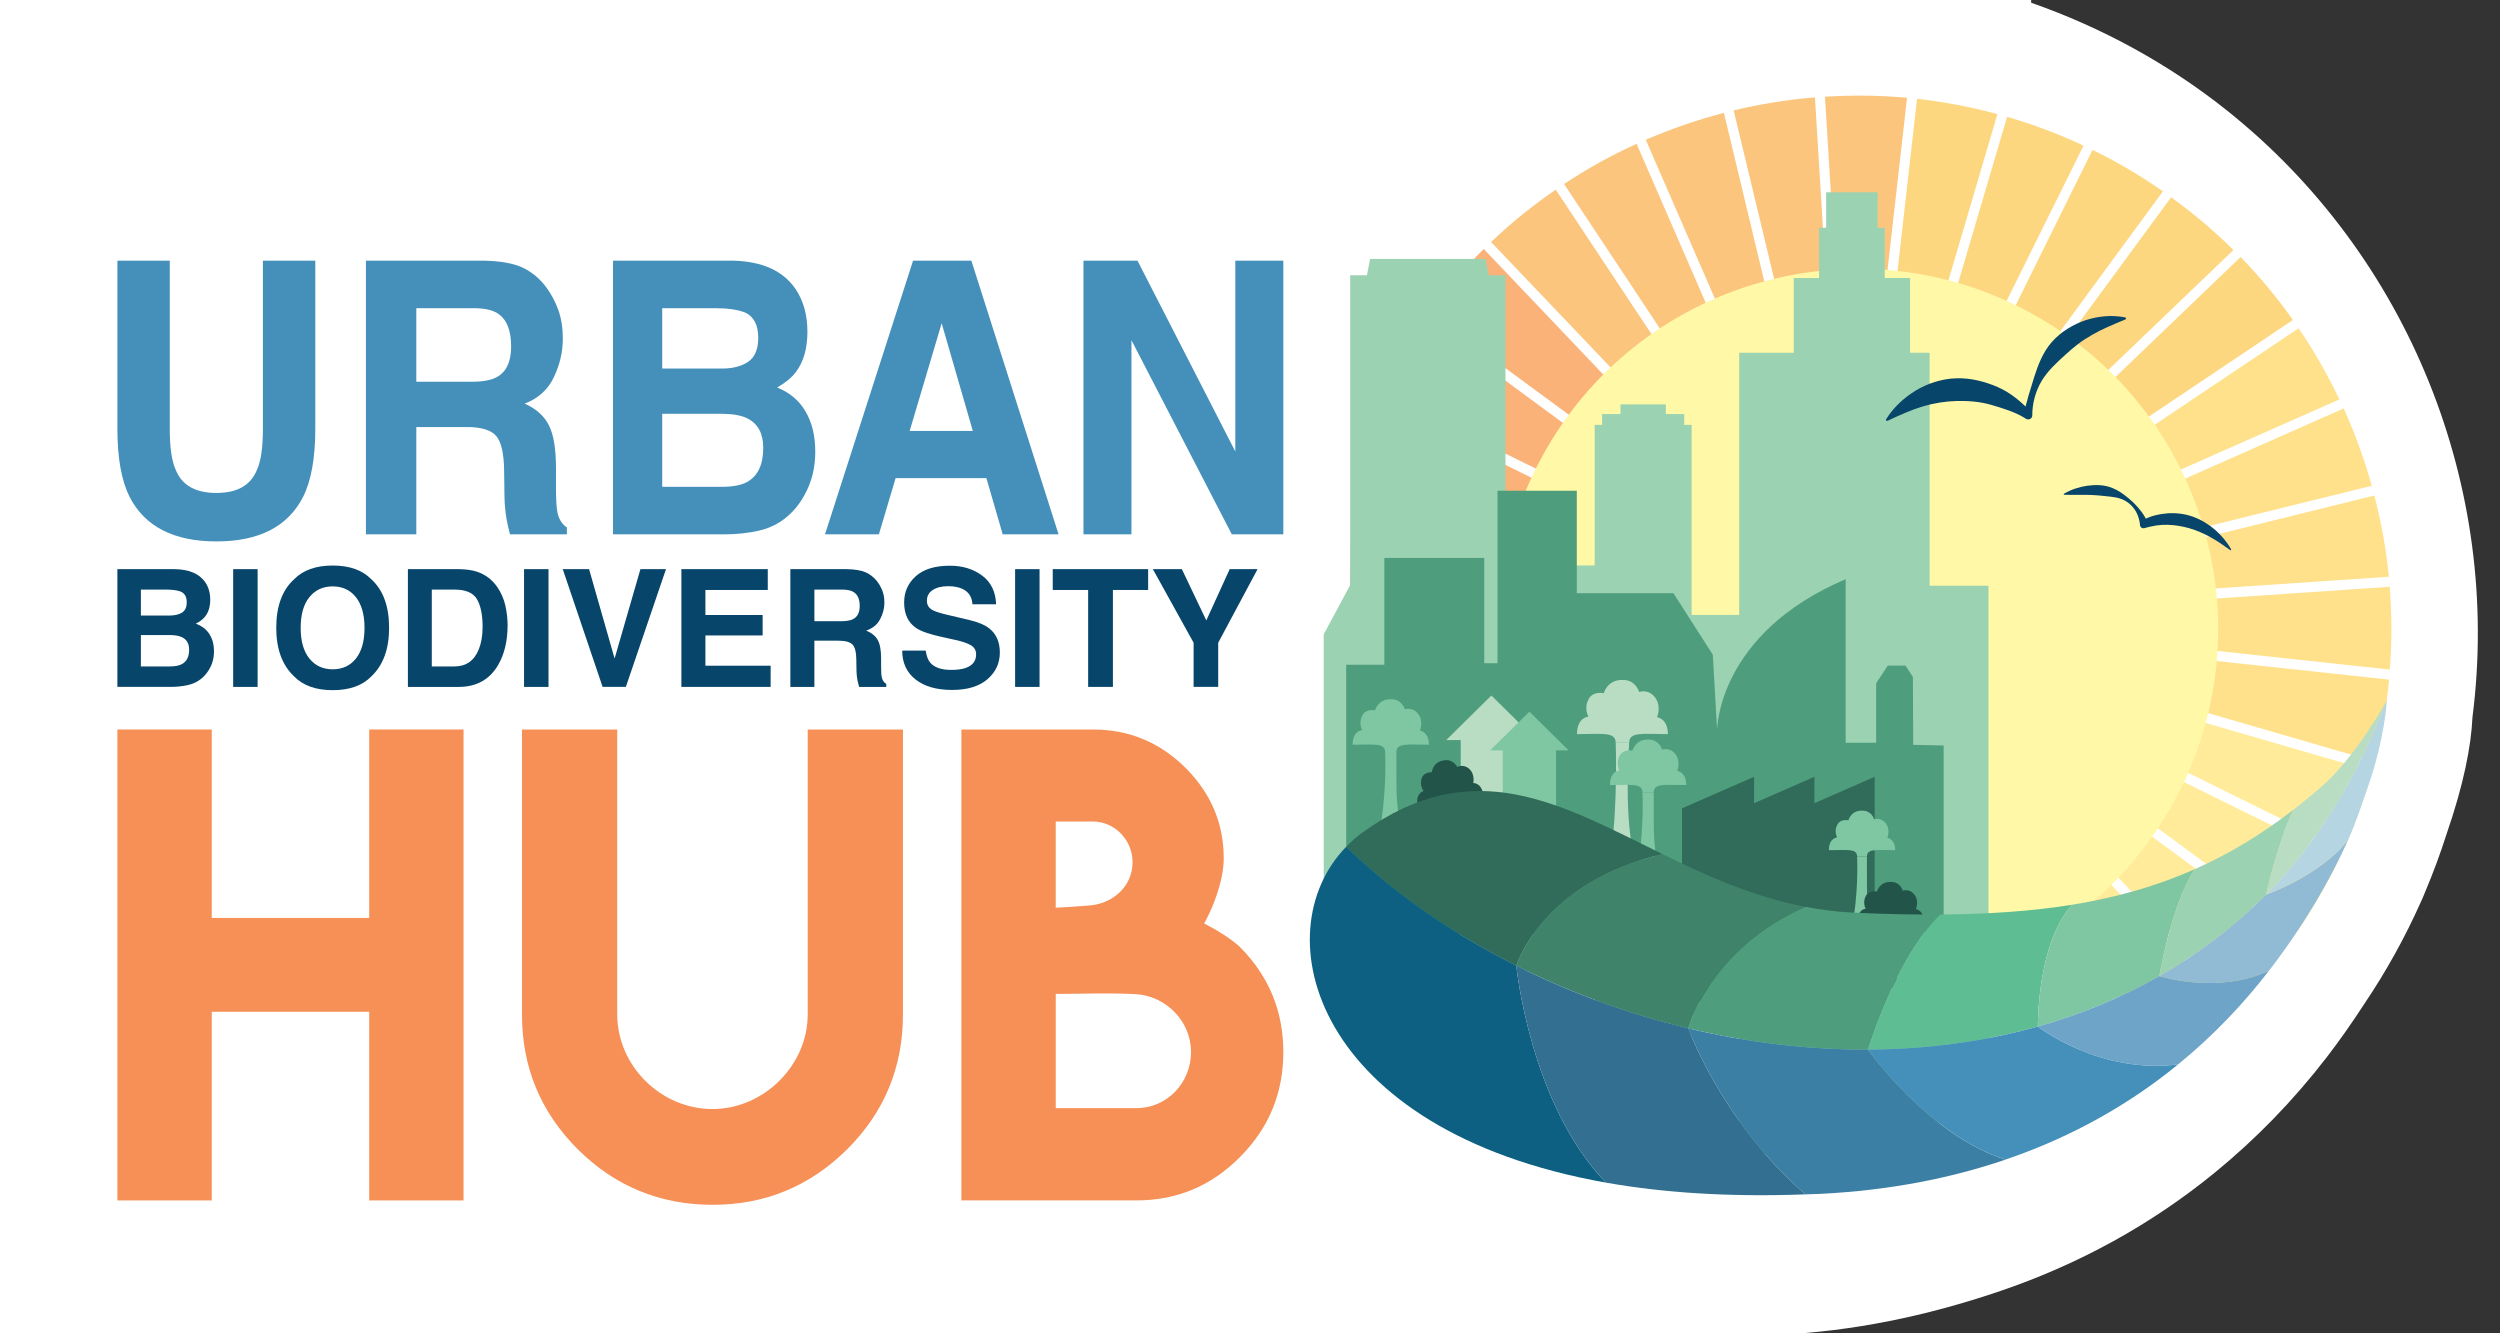
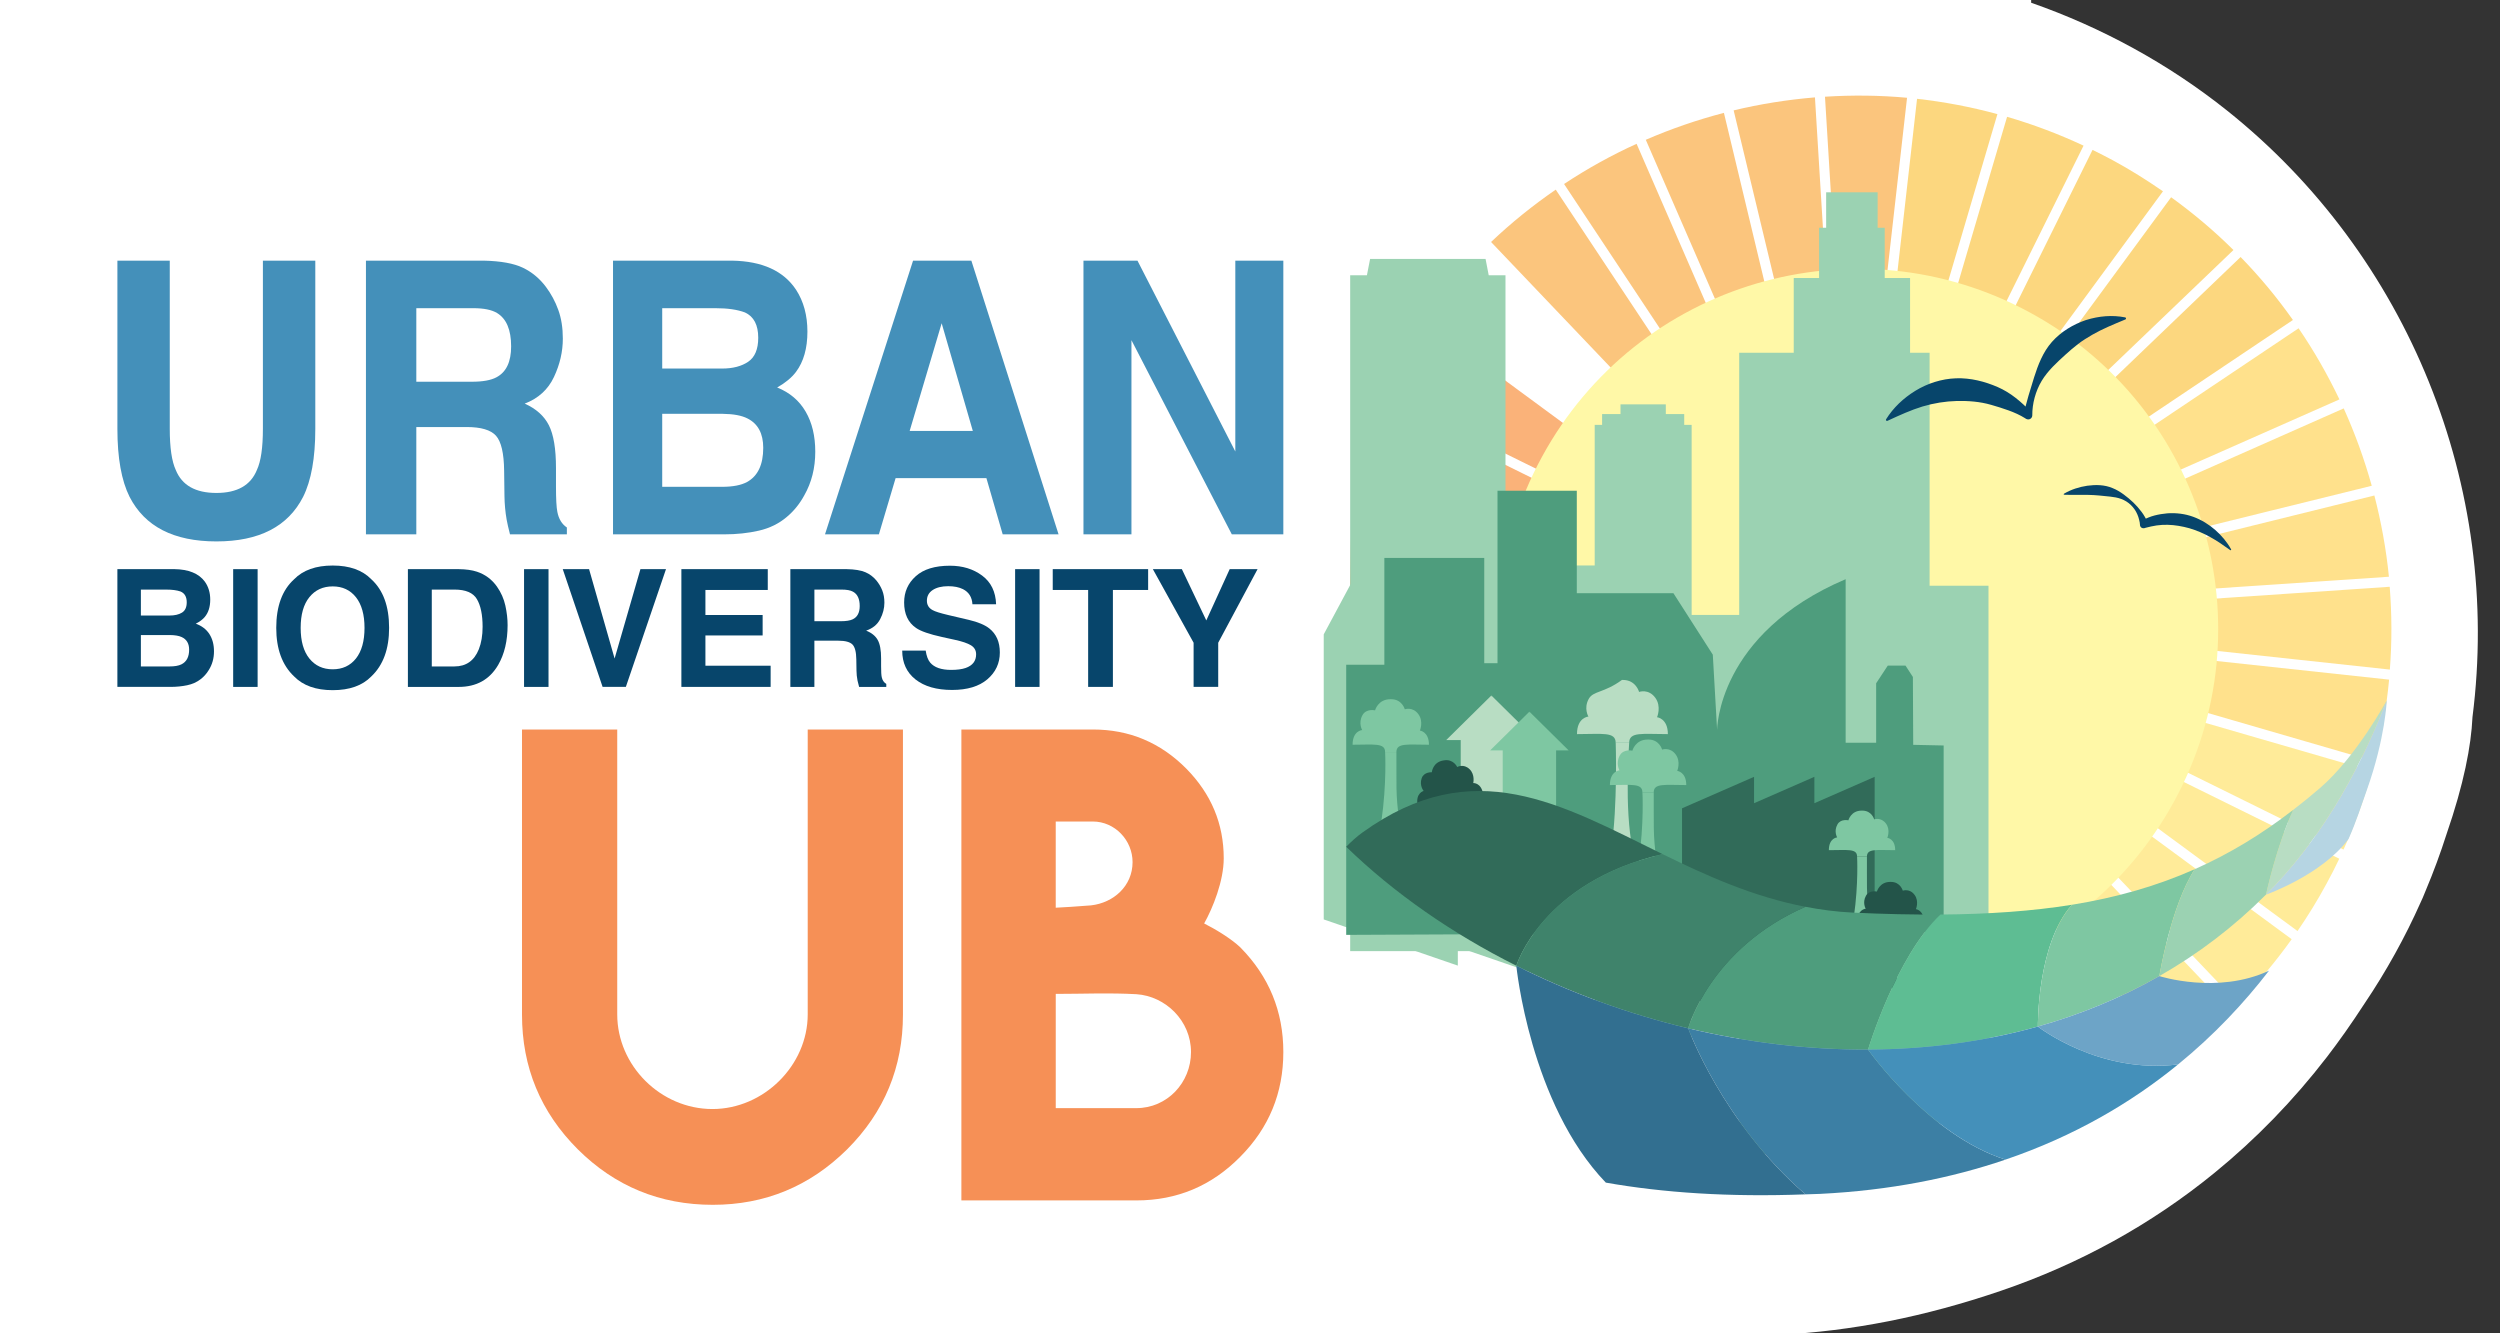
<svg xmlns="http://www.w3.org/2000/svg" width="100%" height="100%" viewBox="0 0 150 80" version="1.1" xml:space="preserve" style="fill-rule:evenodd;clip-rule:evenodd;stroke-linejoin:round;stroke-miterlimit:2;">
  <rect x="0" y="0" width="150" height="80" fill="#333333" stroke="none" />
  <g transform="matrix(1,0,0,1,-3,0)">
    <path d="M136.633,6.641C133.096,3.819 129.102,1.645 124.869,0.164L124.869,0L0,0L0,80.098L108.649,80.098L108.835,80.09L108.706,80.096C108.851,80.1 108.999,80.102 109.147,80.102C109.329,80.102 109.512,80.098 109.733,80.088C114.126,79.869 118.477,79.008 123.04,77.453C127.774,75.84 132.095,73.455 135.874,70.367C138.353,68.347 140.618,66.012 142.606,63.431C143.35,62.464 144.071,61.443 144.87,60.216C146.177,58.275 147.311,56.228 148.245,54.128L148.36,53.876C148.428,53.72 148.489,53.571 148.549,53.417C149.012,52.317 149.428,51.19 149.787,50.065C150.836,47.028 151.269,44.754 151.349,43.022C153.118,29.221 147.502,15.312 136.633,6.641Z" style="fill:white;fill-rule:nonzero;" />
  </g>
  <g>
    <path d="M7.043,15.639L10.186,15.639L10.186,25.725C10.186,26.854 10.305,27.678 10.546,28.198C10.918,29.118 11.731,29.577 12.984,29.577C14.232,29.577 15.042,29.118 15.414,28.198C15.656,27.678 15.774,26.854 15.774,25.725L15.774,15.639L18.918,15.639L18.918,25.733C18.918,27.479 18.673,28.838 18.187,29.811C17.277,31.594 15.544,32.485 12.985,32.485C10.426,32.485 8.69,31.594 7.775,29.811C7.288,28.838 7.044,27.479 7.044,25.733L7.044,15.639L7.043,15.639Z" style="fill:rgb(68,144,186);fill-rule:nonzero;" />
    <path d="M31.368,16.062C31.913,16.322 32.374,16.705 32.753,17.21C33.065,17.626 33.314,18.087 33.496,18.591C33.68,19.097 33.77,19.671 33.77,20.318C33.77,21.099 33.593,21.865 33.238,22.619C32.884,23.373 32.299,23.906 31.482,24.217C32.165,24.522 32.648,24.955 32.933,25.516C33.217,26.077 33.359,26.932 33.359,28.084L33.359,29.186C33.359,29.938 33.387,30.446 33.441,30.713C33.523,31.137 33.712,31.449 34.012,31.649L34.012,32.061L30.6,32.061C30.506,31.698 30.44,31.405 30.399,31.18C30.319,30.721 30.275,30.25 30.268,29.766L30.248,28.239C30.236,27.194 30.072,26.495 29.761,26.145C29.446,25.795 28.859,25.622 27.998,25.622L24.979,25.622L24.979,32.061L21.957,32.061L21.957,15.639L29.033,15.639C30.045,15.662 30.824,15.803 31.368,16.062ZM24.979,18.491L24.979,22.904L28.305,22.904C28.967,22.904 29.461,22.814 29.79,22.636C30.377,22.324 30.668,21.708 30.668,20.784C30.668,19.79 30.386,19.122 29.821,18.78C29.502,18.587 29.025,18.491 28.391,18.491L24.979,18.491Z" style="fill:rgb(68,144,186);fill-rule:nonzero;" />
    <path d="M47.766,17.389C48.219,18.088 48.445,18.924 48.445,19.897C48.445,20.899 48.216,21.704 47.76,22.313C47.504,22.655 47.127,22.967 46.63,23.249C47.386,23.554 47.956,24.038 48.339,24.698C48.725,25.358 48.916,26.161 48.916,27.104C48.916,28.077 48.696,28.95 48.257,29.721C47.979,30.233 47.629,30.664 47.21,31.014C46.738,31.416 46.181,31.69 45.539,31.838C44.895,31.986 44.199,32.061 43.448,32.061L36.781,32.061L36.781,15.639L43.931,15.639C45.735,15.67 47.014,16.252 47.766,17.389ZM39.733,18.492L39.733,22.113L43.329,22.113C43.971,22.113 44.491,21.976 44.892,21.705C45.292,21.435 45.494,20.953 45.494,20.264C45.494,19.498 45.229,18.993 44.7,18.748C44.242,18.576 43.659,18.492 42.95,18.492L39.733,18.492ZM39.733,24.83L39.733,29.209L43.326,29.209C43.967,29.209 44.466,29.113 44.822,28.92C45.471,28.563 45.794,27.879 45.794,26.869C45.794,26.015 45.482,25.428 44.852,25.109C44.502,24.929 44.009,24.838 43.373,24.83L39.733,24.83Z" style="fill:rgb(68,144,186);fill-rule:nonzero;" />
    <path d="M54.784,15.639L58.281,15.639L63.514,32.061L60.162,32.061L59.184,28.686L53.737,28.686L52.733,32.061L49.5,32.061L54.784,15.639ZM54.58,25.855L58.369,25.855L56.5,19.395L54.58,25.855Z" style="fill:rgb(68,144,186);fill-rule:nonzero;" />
    <path d="M65.008,15.639L68.248,15.639L74.119,27.09L74.119,15.639L77,15.639L77,32.061L73.909,32.061L67.887,20.411L67.887,32.061L65.008,32.061L65.008,15.639Z" style="fill:rgb(68,144,186);fill-rule:nonzero;" />
  </g>
  <g>
    <path d="M12.291,34.9C12.506,35.201 12.614,35.56 12.614,35.978C12.614,36.41 12.505,36.755 12.287,37.017C12.164,37.165 11.985,37.3 11.748,37.421C12.108,37.552 12.38,37.759 12.564,38.044C12.747,38.329 12.839,38.675 12.839,39.079C12.839,39.499 12.734,39.874 12.524,40.206C12.391,40.427 12.224,40.612 12.025,40.761C11.797,40.935 11.533,41.052 11.225,41.116C10.919,41.18 10.585,41.214 10.226,41.214L7.043,41.214L7.043,34.148L10.458,34.148C11.32,34.16 11.931,34.41 12.291,34.9ZM8.453,35.375L8.453,36.932L10.17,36.932C10.478,36.932 10.727,36.875 10.918,36.758C11.109,36.641 11.204,36.434 11.204,36.137C11.204,35.807 11.078,35.59 10.825,35.487C10.606,35.413 10.328,35.376 9.99,35.376L8.453,35.376L8.453,35.375ZM8.453,38.102L8.453,39.987L10.169,39.987C10.476,39.987 10.714,39.946 10.884,39.862C11.194,39.708 11.348,39.415 11.348,38.981C11.348,38.612 11.199,38.36 10.899,38.223C10.731,38.145 10.497,38.106 10.193,38.102L8.453,38.102Z" style="fill:rgb(7,69,107);fill-rule:nonzero;" />
    <rect x="13.99" y="34.149" width="1.467" height="7.066" style="fill:rgb(7,69,107);fill-rule:nonzero;" />
    <path d="M22.278,40.586C21.744,41.135 20.972,41.41 19.963,41.41C18.954,41.41 18.182,41.135 17.647,40.586C16.932,39.912 16.575,38.94 16.575,37.672C16.575,36.377 16.932,35.404 17.647,34.756C18.182,34.207 18.954,33.932 19.963,33.932C20.972,33.932 21.744,34.207 22.278,34.756C22.991,35.404 23.346,36.377 23.346,37.672C23.347,38.939 22.991,39.912 22.278,40.586ZM21.356,39.512C21.699,39.08 21.871,38.467 21.871,37.672C21.871,36.879 21.699,36.266 21.356,35.832C21.012,35.4 20.547,35.184 19.962,35.184C19.377,35.184 18.911,35.399 18.563,35.83C18.213,36.262 18.04,36.875 18.04,37.672C18.04,38.467 18.214,39.08 18.563,39.512C18.912,39.944 19.377,40.158 19.962,40.158C20.547,40.158 21.013,39.943 21.356,39.512Z" style="fill:rgb(7,69,107);fill-rule:nonzero;" />
    <path d="M28.613,34.301C29.11,34.465 29.51,34.762 29.818,35.197C30.064,35.549 30.232,35.929 30.322,36.338C30.412,36.748 30.456,37.137 30.456,37.51C30.456,38.448 30.268,39.242 29.891,39.895C29.379,40.774 28.589,41.215 27.52,41.215L24.474,41.215L24.474,34.149L27.52,34.149C27.959,34.154 28.323,34.205 28.613,34.301ZM25.907,35.375L25.907,39.986L27.27,39.986C27.968,39.986 28.455,39.642 28.73,38.955C28.88,38.578 28.956,38.129 28.956,37.609C28.956,36.888 28.843,36.338 28.617,35.953C28.392,35.566 27.943,35.375 27.27,35.375L25.907,35.375Z" style="fill:rgb(7,69,107);fill-rule:nonzero;" />
    <rect x="31.443" y="34.149" width="1.468" height="7.066" style="fill:rgb(7,69,107);fill-rule:nonzero;" />
    <path d="M38.426,34.148L39.96,34.148L37.551,41.214L36.156,41.214L33.765,34.148L35.344,34.148L36.876,39.511L38.426,34.148Z" style="fill:rgb(7,69,107);fill-rule:nonzero;" />
    <path d="M46.066,35.398L42.325,35.398L42.325,36.9L45.758,36.9L45.758,38.127L42.325,38.127L42.325,39.943L46.238,39.943L46.238,41.214L40.883,41.214L40.883,34.148L46.066,34.148L46.066,35.398Z" style="fill:rgb(7,69,107);fill-rule:nonzero;" />
    <path d="M51.916,34.33C52.176,34.441 52.396,34.605 52.578,34.822C52.727,35.002 52.846,35.201 52.933,35.418C53.02,35.635 53.064,35.883 53.064,36.162C53.064,36.496 52.979,36.826 52.809,37.15C52.64,37.476 52.36,37.703 51.97,37.838C52.296,37.969 52.527,38.156 52.662,38.397C52.799,38.639 52.866,39.008 52.866,39.502L52.866,39.977C52.866,40.299 52.879,40.52 52.905,40.633C52.943,40.817 53.035,40.949 53.177,41.035L53.177,41.215L51.547,41.215C51.503,41.057 51.471,40.932 51.451,40.834C51.412,40.637 51.391,40.434 51.389,40.227L51.379,39.571C51.374,39.12 51.295,38.819 51.147,38.669C50.997,38.519 50.715,38.442 50.305,38.442L48.863,38.442L48.863,41.215L47.421,41.215L47.421,34.149L50.8,34.149C51.284,34.158 51.655,34.219 51.916,34.33ZM48.864,35.375L48.864,37.273L50.453,37.273C50.768,37.273 51.006,37.234 51.164,37.158C51.443,37.023 51.583,36.758 51.583,36.361C51.583,35.933 51.448,35.646 51.177,35.5C51.027,35.416 50.797,35.375 50.494,35.375L48.864,35.375Z" style="fill:rgb(7,69,107);fill-rule:nonzero;" />
    <path d="M55.541,39.033C55.588,39.355 55.678,39.597 55.812,39.756C56.057,40.047 56.476,40.194 57.071,40.194C57.425,40.194 57.715,40.155 57.937,40.079C58.357,39.931 58.567,39.659 58.567,39.259C58.567,39.025 58.464,38.845 58.258,38.718C58.051,38.593 57.725,38.482 57.277,38.386L56.513,38.218C55.761,38.052 55.243,37.872 54.963,37.677C54.485,37.351 54.248,36.841 54.248,36.148C54.248,35.515 54.481,34.99 54.947,34.572C55.412,34.152 56.096,33.943 56.999,33.943C57.753,33.943 58.395,34.14 58.928,34.535C59.461,34.93 59.739,35.504 59.766,36.254L58.346,36.254C58.321,35.828 58.13,35.527 57.777,35.348C57.54,35.231 57.248,35.172 56.897,35.172C56.507,35.172 56.196,35.248 55.963,35.401C55.73,35.555 55.614,35.768 55.614,36.044C55.614,36.296 55.728,36.485 55.959,36.608C56.105,36.692 56.419,36.79 56.897,36.903L58.136,37.194C58.679,37.323 59.087,37.493 59.358,37.706C59.78,38.04 59.99,38.52 59.99,39.151C59.99,39.796 59.74,40.331 59.242,40.758C58.743,41.184 58.038,41.397 57.127,41.397C56.196,41.397 55.466,41.188 54.932,40.768C54.4,40.348 54.133,39.77 54.133,39.036L55.541,39.036L55.541,39.033Z" style="fill:rgb(7,69,107);fill-rule:nonzero;" />
    <rect x="60.907" y="34.149" width="1.466" height="7.066" style="fill:rgb(7,69,107);fill-rule:nonzero;" />
    <path d="M68.888,34.148L68.888,35.398L66.774,35.398L66.774,41.214L65.289,41.214L65.289,35.398L63.164,35.398L63.164,34.148L68.888,34.148Z" style="fill:rgb(7,69,107);fill-rule:nonzero;" />
    <path d="M73.782,34.148L75.455,34.148L73.093,38.564L73.093,41.214L71.616,41.214L71.616,38.564L69.171,34.148L70.911,34.148L72.378,37.226L73.782,34.148Z" style="fill:rgb(7,69,107);fill-rule:nonzero;" />
  </g>
  <g>
-     <path d="M12.705,43.77L12.705,55.077L22.152,55.077L22.152,43.77L27.813,43.77L27.813,72.026L22.152,72.026L22.152,60.706L12.705,60.706L12.705,72.026L7.043,72.026L7.043,43.77L12.705,43.77Z" style="fill:rgb(246,144,86);fill-rule:nonzero;" />
    <path d="M48.463,60.861L48.463,43.77L54.177,43.77L54.177,60.879C54.177,64.035 53.062,66.729 50.829,68.959C48.586,71.178 45.898,72.289 42.767,72.289C39.6,72.289 36.901,71.178 34.668,68.959C32.436,66.729 31.32,64.035 31.32,60.879L31.32,43.77L37.034,43.77L37.034,60.862C37.034,63.942 39.643,66.542 42.748,66.542C45.824,66.541 48.463,63.924 48.463,60.861Z" style="fill:rgb(246,144,86);fill-rule:nonzero;" />
    <path d="M72.249,55.408C72.939,55.754 73.892,56.336 74.423,56.846C76.14,58.588 77,60.68 77,63.123C77,65.576 76.14,67.668 74.423,69.398C72.705,71.148 70.625,72.025 68.183,72.025L57.683,72.025L57.683,43.77L65.571,43.77C67.758,43.77 69.627,44.553 71.18,46.12C72.676,47.64 73.424,49.432 73.424,51.501C73.424,52.855 72.771,54.479 72.249,55.408ZM65.57,49.291L63.344,49.291L63.344,54.463C63.847,54.44 64.554,54.393 65.464,54.322C66.81,54.17 67.954,53.164 67.954,51.728C67.955,50.418 66.892,49.291 65.57,49.291ZM71.46,63.123C71.46,61.244 69.932,59.768 68.183,59.652C66.501,59.56 65.045,59.634 63.345,59.634L63.345,66.488L68.183,66.488C70.024,66.488 71.46,64.967 71.46,63.123Z" style="fill:rgb(246,144,86);fill-rule:nonzero;" />
  </g>
  <g>
    <g>
      <g>
        <g>
          <path d="M111.506,5.673C98.235,5.673 86.852,13.76 82.014,25.275L82.014,50.027C86.852,61.542 98.235,69.629 111.506,69.629C129.167,69.629 143.484,55.313 143.484,37.651C143.484,19.989 129.167,5.673 111.506,5.673Z" style="fill:white;fill-rule:nonzero;" />
        </g>
        <path d="M92.241,41.237C91.658,36.606 91.733,33.953 93.643,29.53L82.561,24.06C80.721,27.95 81.173,31.786 80.973,35.863C81.759,37.513 81.883,38.766 82.525,41.533L92.241,41.237Z" style="fill:rgb(250,178,121);fill-rule:nonzero;" />
        <path d="M94.572,27.714C94.51,27.809 94.497,27.828 94.567,27.712C94.63,27.598 94.624,27.619 94.572,27.714C94.751,27.432 95.321,26.514 95.321,26.514L85.401,19.213C84.678,20.238 84,21.312 83.387,22.436C83.19,22.796 83.01,23.156 82.828,23.521L93.862,28.96C93.861,28.961 94.411,27.996 94.572,27.714Z" style="fill:rgb(250,178,121);fill-rule:nonzero;" />
        <path d="M94.567,27.712C94.497,27.828 94.51,27.809 94.572,27.714C94.624,27.619 94.63,27.598 94.567,27.712Z" style="fill:rgb(246,190,25);fill-rule:nonzero;" />
-         <path d="M96.543,24.885C96.471,24.966 96.453,24.983 96.537,24.878C96.625,24.777 96.616,24.797 96.543,24.885C96.758,24.648 97.49,23.83 97.49,23.83L89.027,14.939C87.852,16.097 86.756,17.365 85.752,18.724L95.628,25.988C95.631,25.987 96.333,25.143 96.543,24.885Z" style="fill:rgb(250,178,121);fill-rule:nonzero;" />
        <path d="M96.54,24.882C96.456,24.985 96.474,24.968 96.544,24.885C96.616,24.797 96.625,24.777 96.54,24.882Z" style="fill:rgb(246,190,25);fill-rule:nonzero;" />
        <path d="M98.971,22.446C98.893,22.503 98.875,22.514 98.979,22.433C99.084,22.345 99.062,22.367 98.971,22.446C99.216,22.256 100.096,21.565 100.096,21.565L93.344,11.378C91.979,12.317 90.682,13.362 89.463,14.519L97.891,23.363C97.891,23.363 98.709,22.669 98.971,22.446Z" style="fill:rgb(251,197,125);fill-rule:nonzero;" />
        <path d="M98.979,22.434C98.875,22.515 98.893,22.503 98.971,22.447C99.062,22.367 99.084,22.345 98.979,22.434Z" style="fill:rgb(246,190,25);fill-rule:nonzero;" />
        <path d="M101.802,20.447C101.702,20.499 101.674,20.509 101.795,20.442C101.914,20.378 101.893,20.392 101.802,20.447C102.094,20.293 103.045,19.781 103.045,19.781L98.195,8.628C96.688,9.314 95.233,10.12 93.843,11.039L100.564,21.175C100.564,21.175 101.522,20.615 101.802,20.447Z" style="fill:rgb(251,197,125);fill-rule:nonzero;" />
        <path d="M101.795,20.442C101.674,20.509 101.702,20.499 101.802,20.447C101.893,20.392 101.914,20.378 101.795,20.442Z" style="fill:rgb(246,190,25);fill-rule:nonzero;" />
        <path d="M104.913,18.978C104.786,19.022 104.809,19.016 104.917,18.981C105.018,18.94 105.038,18.935 104.913,18.978Z" style="fill:rgb(246,190,25);fill-rule:nonzero;" />
        <path d="M104.917,18.98C104.81,19.015 104.786,19.021 104.913,18.977C105.038,18.935 105.018,18.94 104.917,18.98C105.233,18.88 106.255,18.541 106.255,18.541L103.435,6.772C101.833,7.19 100.265,7.73 98.747,8.387L103.573,19.481C103.573,19.481 104.614,19.097 104.917,18.98Z" style="fill:rgb(251,197,125);fill-rule:nonzero;" />
        <path d="M108.235,18.071C108.102,18.094 108.129,18.092 108.232,18.078C108.342,18.057 108.37,18.048 108.235,18.071Z" style="fill:rgb(252,211,81);fill-rule:nonzero;" />
        <path d="M108.232,18.078C108.127,18.092 108.102,18.095 108.235,18.071C108.37,18.048 108.342,18.057 108.232,18.078C108.553,18.033 109.634,17.875 109.634,17.875L108.897,5.843C107.251,5.98 105.619,6.239 104.019,6.623L106.832,18.336C106.833,18.336 107.909,18.141 108.232,18.078Z" style="fill:rgb(251,197,125);fill-rule:nonzero;" />
        <path d="M111.661,17.759C111.526,17.752 111.546,17.757 111.654,17.763C111.766,17.76 111.793,17.759 111.661,17.759Z" style="fill:rgb(252,211,81);fill-rule:nonzero;" />
        <path d="M111.654,17.763C111.546,17.757 111.526,17.752 111.661,17.759C111.793,17.759 111.766,17.76 111.654,17.763C111.971,17.777 113.069,17.808 113.069,17.808L114.423,5.866C112.777,5.715 111.132,5.699 109.499,5.803L110.232,17.777C110.232,17.775 111.32,17.769 111.654,17.763Z" style="fill:rgb(251,197,125);fill-rule:nonzero;" />
        <path d="M115.083,18.041C114.95,18.019 114.972,18.023 115.081,18.048C115.19,18.067 115.215,18.067 115.083,18.041Z" style="fill:rgb(252,211,81);fill-rule:nonzero;" />
        <path d="M115.081,18.048C114.972,18.024 114.95,18.019 115.083,18.041C115.215,18.067 115.19,18.067 115.081,18.048C115.397,18.117 116.46,18.337 116.46,18.337L119.845,6.847C118.249,6.413 116.636,6.108 115.023,5.928L113.675,17.815C113.674,17.814 114.756,17.996 115.081,18.048Z" style="fill:rgb(252,215,127);fill-rule:nonzero;" />
        <path d="M118.399,18.931C118.297,18.891 118.274,18.878 118.401,18.926C118.52,18.973 118.499,18.966 118.399,18.931C118.702,19.057 119.702,19.457 119.702,19.457L125.013,8.739C123.512,8.037 121.974,7.46 120.425,7.008L117.056,18.45C117.057,18.449 118.091,18.826 118.399,18.931Z" style="fill:rgb(252,215,127);fill-rule:nonzero;" />
        <path d="M118.401,18.926C118.274,18.878 118.296,18.89 118.399,18.931C118.499,18.966 118.52,18.973 118.401,18.926Z" style="fill:rgb(252,211,81);fill-rule:nonzero;" />
        <path d="M121.497,20.365C121.416,20.314 121.404,20.303 121.514,20.366C121.631,20.44 121.602,20.424 121.497,20.365C121.75,20.529 122.703,21.118 122.703,21.118L129.778,11.478C128.823,10.818 127.831,10.193 126.784,9.625C126.378,9.406 125.969,9.199 125.552,8.993L120.273,19.667C120.272,19.668 121.198,20.195 121.497,20.365Z" style="fill:rgb(252,215,127);fill-rule:nonzero;" />
        <path d="M121.513,20.366C121.404,20.303 121.416,20.311 121.496,20.365C121.602,20.424 121.631,20.44 121.513,20.366Z" style="fill:rgb(252,211,81);fill-rule:nonzero;" />
        <path d="M124.321,22.335C124.221,22.247 124.236,22.263 124.317,22.334C124.404,22.407 124.425,22.422 124.321,22.335Z" style="fill:rgb(255,229,124);fill-rule:nonzero;" />
        <path d="M124.317,22.334C124.236,22.263 124.221,22.247 124.321,22.335C124.425,22.422 124.404,22.407 124.317,22.334C124.549,22.55 125.362,23.283 125.362,23.283L134.007,15.001C132.861,13.863 131.604,12.8 130.267,11.836L123.224,21.429C123.225,21.427 124.059,22.125 124.317,22.334Z" style="fill:rgb(252,215,127);fill-rule:nonzero;" />
        <path d="M126.747,24.762C126.663,24.657 126.679,24.679 126.747,24.77C126.815,24.847 126.831,24.864 126.747,24.762Z" style="fill:rgb(255,229,124);fill-rule:nonzero;" />
        <path d="M126.747,24.77C126.679,24.679 126.663,24.657 126.747,24.762C126.831,24.864 126.815,24.847 126.747,24.77C126.95,25.032 127.614,25.878 127.614,25.878L137.575,19.199C136.637,17.868 135.59,16.605 134.436,15.421L125.827,23.678C125.827,23.678 126.54,24.524 126.747,24.77Z" style="fill:rgb(252,215,127);fill-rule:nonzero;" />
        <path d="M128.702,27.571C128.659,27.482 128.649,27.464 128.71,27.578C128.778,27.692 128.762,27.672 128.702,27.571C128.849,27.851 129.367,28.828 129.367,28.828L140.366,23.964C139.659,22.486 138.845,21.057 137.915,19.697L127.991,26.349C127.993,26.344 128.532,27.282 128.702,27.571Z" style="fill:rgb(255,225,140);fill-rule:nonzero;" />
        <path d="M128.709,27.578C128.648,27.46 128.656,27.482 128.701,27.571C128.762,27.672 128.778,27.692 128.709,27.578Z" style="fill:rgb(255,229,124);fill-rule:nonzero;" />
        <path d="M130.149,30.681C130.119,30.591 130.117,30.578 130.163,30.698C130.206,30.828 130.194,30.8 130.149,30.681C130.237,30.969 130.588,32.04 130.588,32.04L142.305,29.146C141.863,27.558 141.301,26.007 140.623,24.504L129.662,29.357C129.663,29.357 130.029,30.359 130.149,30.681Z" style="fill:rgb(255,225,140);fill-rule:nonzero;" />
        <path d="M130.163,30.697C130.117,30.578 130.12,30.593 130.149,30.68C130.194,30.8 130.206,30.828 130.163,30.697Z" style="fill:rgb(255,229,124);fill-rule:nonzero;" />
        <path d="M131.042,34.021C131.022,33.892 131.022,33.91 131.036,34.016C131.057,34.128 131.062,34.157 131.042,34.021Z" style="fill:rgb(255,229,124);fill-rule:nonzero;" />
        <path d="M131.036,34.017C131.022,33.911 131.022,33.893 131.042,34.022C131.062,34.157 131.057,34.128 131.036,34.017C131.075,34.336 131.225,35.422 131.225,35.422L143.335,34.604C143.172,32.955 142.873,31.326 142.462,29.73L130.785,32.619C130.786,32.618 130.975,33.693 131.036,34.017Z" style="fill:rgb(255,225,140);fill-rule:nonzero;" />
        <path d="M131.334,37.454C131.338,37.323 131.332,37.343 131.328,37.459C131.33,37.565 131.333,37.591 131.334,37.454Z" style="fill:rgb(255,229,124);fill-rule:nonzero;" />
        <path d="M131.329,37.459C131.333,37.343 131.339,37.323 131.335,37.454C131.333,37.591 131.33,37.565 131.329,37.459C131.313,37.78 131.279,38.867 131.279,38.867L143.391,40.175C143.52,38.514 143.512,36.853 143.383,35.206L131.328,36.023C131.327,36.024 131.326,37.128 131.329,37.459Z" style="fill:rgb(255,225,140);fill-rule:nonzero;" />
        <path d="M131.024,40.886C131.049,40.763 131.044,40.782 131.022,40.881C131.002,40.995 130.999,41.021 131.024,40.886Z" style="fill:rgb(255,229,124);fill-rule:nonzero;" />
        <path d="M131.022,40.881C131.043,40.781 131.049,40.763 131.024,40.886C130.999,41.021 131.002,40.995 131.022,40.881C130.954,41.183 130.723,42.273 130.723,42.273L142.483,45.689C142.907,44.068 143.192,42.426 143.346,40.778L131.265,39.474C131.265,39.476 131.079,40.547 131.022,40.881Z" style="fill:rgb(255,225,140);fill-rule:nonzero;" />
        <path d="M130.123,44.226C130.166,44.122 130.179,44.097 130.13,44.225C130.084,44.345 130.09,44.324 130.123,44.226C129.994,44.533 129.595,45.534 129.595,45.534L140.611,50.974C141.312,49.435 141.879,47.862 142.324,46.273L130.613,42.876C130.612,42.875 130.227,43.921 130.123,44.226Z" style="fill:rgb(255,235,153);fill-rule:nonzero;" />
        <path d="M130.129,44.225C130.178,44.097 130.165,44.121 130.122,44.226C130.09,44.324 130.084,44.345 130.129,44.225Z" style="fill:rgb(255,229,124);fill-rule:nonzero;" />
        <path d="M128.67,47.353C128.738,47.24 128.728,47.261 128.672,47.344C128.612,47.444 128.6,47.47 128.67,47.353Z" style="fill:rgb(255,244,175);fill-rule:nonzero;" />
        <path d="M128.672,47.344C128.728,47.261 128.738,47.24 128.67,47.353C128.6,47.47 128.612,47.444 128.672,47.344C128.502,47.607 127.914,48.551 127.914,48.551L137.852,55.864C138.474,54.955 139.056,54.012 139.591,53.023C139.862,52.527 140.118,52.029 140.357,51.523L129.377,46.104C129.377,46.104 128.834,47.05 128.672,47.344Z" style="fill:rgb(255,235,153);fill-rule:nonzero;" />
        <path d="M126.681,50.189C126.763,50.101 126.785,50.076 126.694,50.178C126.612,50.281 126.624,50.266 126.681,50.189C126.455,50.445 125.744,51.234 125.744,51.234L134.273,60.194C135.435,59.015 136.515,57.735 137.501,56.352L127.602,49.078C127.605,49.08 126.878,49.952 126.681,50.189Z" style="fill:rgb(255,235,153);fill-rule:nonzero;" />
        <path d="M126.694,50.179C126.785,50.076 126.763,50.102 126.681,50.19C126.624,50.266 126.612,50.281 126.694,50.179Z" style="fill:rgb(247,239,103);fill-rule:nonzero;" />
        <path d="M124.26,52.629C124.362,52.545 124.346,52.557 124.262,52.619C124.176,52.697 124.157,52.716 124.26,52.629Z" style="fill:rgb(247,239,103);fill-rule:nonzero;" />
        <path d="M124.262,52.619C124.346,52.557 124.362,52.545 124.26,52.629C124.157,52.716 124.176,52.697 124.262,52.619C124.014,52.811 123.143,53.499 123.143,53.499L129.997,63.838C131.356,62.874 132.646,61.804 133.852,60.628L125.346,51.695C125.347,51.695 124.516,52.402 124.262,52.619Z" style="fill:rgb(255,235,153);fill-rule:nonzero;" />
        <path d="M121.813,18.76C111.334,13.058 98.221,16.93 92.52,27.406C86.817,37.885 90.687,51.005 101.165,56.702C111.642,62.404 124.759,58.534 130.462,48.056C136.162,37.579 132.29,24.459 121.813,18.76" style="fill:rgb(255,248,167);fill-rule:nonzero;" />
      </g>
    </g>
    <g>
      <g id="g12173_10_" transform="matrix(1,0,0,1,533.45,348.832)">
        <path id="path12175_10_" d="M-425.826,-327.667L-425.826,-332.151L-424.305,-332.151L-424.305,-335.167L-423.881,-335.167L-423.881,-337.294L-420.791,-337.294L-420.791,-335.167L-420.367,-335.167L-420.367,-332.151L-418.846,-332.151L-418.846,-327.667L-417.674,-327.667L-417.674,-279.591L-429.098,-279.591L-429.098,-327.667L-425.826,-327.667Z" style="fill:rgb(155,210,178);fill-rule:nonzero;" />
      </g>
      <g id="g12177_10_" transform="matrix(1,0,0,1,498.06,335.244)">
        <path id="path12179_10_" d="M-401.934,-309.752L-401.934,-310.4L-400.83,-310.4L-400.83,-310.982L-398.111,-310.982L-398.111,-310.4L-397.007,-310.4L-397.007,-309.752L-396.562,-309.752L-396.562,-270.9L-402.378,-270.9L-402.378,-309.752L-401.934,-309.752Z" style="fill:rgb(155,210,178);fill-rule:nonzero;" />
      </g>
      <g id="g12181_10_" transform="matrix(1,0,0,1,498.036,227.489)">
        <path id="path12183_10_" d="M-401.917,-167.685L-409.964,-170.455L-409.964,-193.562L-401.917,-193.562L-401.917,-167.685Z" style="fill:rgb(155,210,178);fill-rule:nonzero;" />
      </g>
      <g id="g12185_20_" transform="matrix(1,0,0,1,530.404,218.171)">
        <path id="path12187_20_" d="M-423.771,-155.4L-431.816,-158.171L-431.816,-181.276L-423.771,-181.276L-423.771,-155.4Z" style="fill:rgb(155,210,178);fill-rule:nonzero;" />
      </g>
      <g id="g12185_19_" transform="matrix(1,0,0,1,530.404,218.171)">
        <path id="path12187_19_" d="M-442.935,-160.234L-450.98,-163.005L-450.98,-180.11L-442.935,-195.11L-442.935,-160.234Z" style="fill:rgb(155,210,178);fill-rule:nonzero;" />
      </g>
      <g id="g12189_10_" transform="matrix(1,0,0,1,569.415,190.369)">
        <path id="path12191_10_" d="M-450.106,-123.15L-458.153,-122.65L-458.153,-155.224L-450.106,-155.224L-450.106,-123.15Z" style="fill:rgb(155,210,178);fill-rule:nonzero;" />
      </g>
      <g id="g12193_10_" transform="matrix(1,0,0,1,451.532,363.43)">
        <path id="path12195_10_" d="M-370.521,-346.913L-369.517,-346.913L-369.326,-347.893L-362.398,-347.893L-362.209,-346.913L-361.203,-346.913L-361.203,-306.362L-370.521,-306.364L-370.521,-346.913Z" style="fill:rgb(155,210,178);fill-rule:nonzero;" />
      </g>
    </g>
    <g id="g12199_13_" transform="matrix(1,0,0,1,451.532,194.938)">
      <path id="path12201_13_" d="M-370.76,-138.845L-370.76,-155.054L-368.471,-155.054L-368.471,-161.462L-362.477,-161.462L-362.477,-155.146L-361.682,-155.146L-361.682,-165.492L-356.924,-165.492L-356.924,-159.346L-351.127,-159.346L-348.764,-155.658L-348.506,-151.146C-348.506,-151.146 -348.5,-156.91 -340.793,-160.187L-340.793,-150.375L-338.963,-150.375L-338.963,-153.941L-338.266,-155L-337.2,-155L-336.759,-154.32L-336.739,-150.248L-334.913,-150.209L-334.913,-138.145L-335.184,-139.01L-370.76,-138.845Z" style="fill:rgb(78,157,125);fill-rule:nonzero;" />
    </g>
    <path d="M105.243,46.609L105.243,48.193L108.862,46.609L108.862,48.193L112.479,46.609L112.479,60.057L100.922,60.057L100.922,48.498L105.243,46.609Z" style="fill:rgb(49,107,89);fill-rule:nonzero;" />
    <g>
      <path d="M87.643,49.154L87.643,44.402L86.774,44.402L89.477,41.734L90.385,47.643L87.643,49.154Z" style="fill:rgb(184,221,195);fill-rule:nonzero;" />
      <path d="M91.325,49.154L91.325,44.402L92.19,44.402L89.487,41.734L87.643,49.154L91.325,49.154Z" style="fill:rgb(184,221,195);fill-rule:nonzero;" />
    </g>
    <g>
      <path d="M90.163,49.154L90.163,45.023L89.409,45.023L91.76,42.703L92.549,47.84L90.163,49.154Z" style="fill:rgb(126,199,162);fill-rule:nonzero;" />
      <path d="M93.366,49.154L93.366,45.023L94.118,45.023L91.768,42.703L90.163,49.154L93.366,49.154Z" style="fill:rgb(126,199,162);fill-rule:nonzero;" />
    </g>
    <g>
      <path d="M96.678,50.963C97.069,48.275 96.942,44.568 96.942,44.568L97.751,44.568C97.751,44.568 97.444,48.5 97.958,50.963L96.678,50.963Z" style="fill:rgb(184,221,195);fill-rule:nonzero;" />
-       <path d="M97.319,40.795C96.43,40.795 96.225,41.592 96.225,41.592C96.225,41.592 95.596,41.444 95.325,41.932C95.007,42.502 95.305,42.994 95.305,42.994C95.305,42.994 94.619,43.039 94.619,44.047C96.142,44.047 96.941,43.891 96.941,44.57L97.75,44.57C97.75,43.89 98.549,44.047 100.072,44.047C100.072,43.102 99.424,43.033 99.424,43.033C99.424,43.033 99.699,42.39 99.32,41.869C98.912,41.307 98.345,41.515 98.345,41.515C98.345,41.515 98.156,40.796 97.372,40.796L97.319,40.795Z" style="fill:rgb(184,221,195);fill-rule:nonzero;" />
+       <path d="M97.319,40.795C96.225,41.592 95.596,41.444 95.325,41.932C95.007,42.502 95.305,42.994 95.305,42.994C95.305,42.994 94.619,43.039 94.619,44.047C96.142,44.047 96.941,43.891 96.941,44.57L97.75,44.57C97.75,43.89 98.549,44.047 100.072,44.047C100.072,43.102 99.424,43.033 99.424,43.033C99.424,43.033 99.699,42.39 99.32,41.869C98.912,41.307 98.345,41.515 98.345,41.515C98.345,41.515 98.156,40.796 97.372,40.796L97.319,40.795Z" style="fill:rgb(184,221,195);fill-rule:nonzero;" />
    </g>
    <g>
      <path d="M98.323,51.68C98.651,49.42 98.546,47.545 98.546,47.545L99.224,47.545C99.24,49.414 99.162,50.045 99.398,51.68L98.323,51.68Z" style="fill:rgb(126,199,162);fill-rule:nonzero;" />
      <path d="M98.86,44.373C98.116,44.373 97.942,45.041 97.942,45.041C97.942,45.041 97.413,44.918 97.188,45.326C96.92,45.806 97.17,46.221 97.17,46.221C97.17,46.221 96.594,46.258 96.594,47.104C97.873,47.104 98.545,46.975 98.545,47.545L99.223,47.545C99.223,46.975 99.895,47.104 101.176,47.104C101.176,46.311 100.633,46.252 100.633,46.252C100.633,46.252 100.863,45.711 100.545,45.273C100.203,44.802 99.727,44.976 99.727,44.976C99.727,44.976 99.567,44.372 98.909,44.372" style="fill:rgb(126,199,162);fill-rule:nonzero;" />
    </g>
    <g>
      <path d="M82.884,49.26C83.212,47.002 83.107,45.125 83.107,45.125L83.785,45.125C83.801,46.994 83.723,47.625 83.959,49.26L82.884,49.26Z" style="fill:rgb(126,199,162);fill-rule:nonzero;" />
      <path d="M83.421,41.953C82.677,41.953 82.503,42.621 82.503,42.621C82.503,42.621 81.974,42.498 81.749,42.908C81.481,43.387 81.731,43.803 81.731,43.803C81.731,43.803 81.155,43.84 81.155,44.684C82.434,44.684 83.106,44.557 83.106,45.125L83.784,45.125C83.784,44.557 84.456,44.684 85.737,44.684C85.737,43.893 85.194,43.834 85.194,43.834C85.194,43.834 85.424,43.293 85.106,42.855C84.764,42.384 84.288,42.558 84.288,42.558C84.288,42.558 84.128,41.953 83.47,41.953" style="fill:rgb(126,199,162);fill-rule:nonzero;" />
    </g>
    <g>
      <path d="M111.233,54.988C111.517,53.023 111.425,51.392 111.425,51.392L112.016,51.392C112.029,53.017 111.959,53.566 112.166,54.988L111.233,54.988Z" style="fill:rgb(126,199,162);fill-rule:nonzero;" />
      <path d="M111.699,48.637C111.052,48.637 110.902,49.219 110.902,49.219C110.902,49.219 110.442,49.112 110.246,49.467C110.013,49.883 110.23,50.244 110.23,50.244C110.23,50.244 109.731,50.275 109.731,51.01C110.842,51.01 111.425,50.899 111.425,51.393L112.016,51.393C112.016,50.899 112.598,51.01 113.711,51.01C113.711,50.321 113.239,50.27 113.239,50.27C113.239,50.27 113.439,49.801 113.163,49.42C112.865,49.012 112.451,49.162 112.451,49.162C112.451,49.162 112.312,48.637 111.742,48.637" style="fill:rgb(126,199,162);fill-rule:nonzero;" />
    </g>
    <g>
      <path d="M87.204,51.973C87.156,49.989 86.792,48.393 86.792,48.393L87.376,48.293C87.661,49.897 87.685,50.449 88.128,51.816L87.204,51.973Z" style="fill:rgb(36,85,74);fill-rule:nonzero;" />
      <path d="M86.6,45.627C85.96,45.734 85.909,46.334 85.909,46.334C85.909,46.334 85.437,46.305 85.303,46.689C85.146,47.138 85.419,47.457 85.419,47.457C85.419,47.457 84.93,47.574 85.053,48.299C86.153,48.111 86.709,47.904 86.792,48.393L87.012,48.356L87.155,48.331L87.377,48.294C87.294,47.806 87.886,47.817 88.985,47.632C88.87,46.952 88.395,46.982 88.395,46.982C88.395,46.982 88.515,46.484 88.177,46.154C87.817,45.8 87.432,46.021 87.432,46.021C87.432,46.021 87.207,45.525 86.643,45.621" style="fill:rgb(35,84,73);fill-rule:nonzero;" />
    </g>
    <g>
      <path d="M112.947,59.273C113.232,57.308 113.14,55.673 113.14,55.673L113.732,55.673C113.746,57.3 113.675,57.851 113.882,59.273L112.947,59.273Z" style="fill:rgb(36,85,74);fill-rule:nonzero;" />
      <path d="M113.415,52.914C112.767,52.914 112.614,53.494 112.614,53.494C112.614,53.494 112.155,53.389 111.958,53.744C111.726,54.16 111.942,54.523 111.942,54.523C111.942,54.523 111.442,54.554 111.442,55.291C112.555,55.291 113.139,55.178 113.139,55.674L113.731,55.674C113.731,55.178 114.313,55.291 115.428,55.291C115.428,54.6 114.955,54.549 114.955,54.549C114.955,54.549 115.156,54.078 114.879,53.699C114.582,53.287 114.168,53.441 114.168,53.441C114.168,53.441 114.027,52.914 113.455,52.914" style="fill:rgb(35,84,73);fill-rule:nonzero;" />
    </g>
    <g>
      <path d="M101.291,61.699C104.83,62.545 108.473,62.99 112.085,62.972C112.095,62.939 113.775,57.374 116.425,54.872C114.771,54.882 113.026,54.847 111.151,54.755C110.176,54.708 109.238,54.583 108.326,54.407C102.606,56.906 101.295,61.688 101.291,61.699Z" style="fill:rgb(78,157,125);fill-rule:nonzero;" />
      <path d="M99.754,51.248C93.652,48.258 88.419,45.148 81.753,49.945C81.395,50.203 81.073,50.498 80.772,50.806C83.655,53.603 87.139,56.017 90.979,57.943C90.984,57.93 92.506,52.93 99.754,51.248Z" style="fill:rgb(49,107,89);fill-rule:nonzero;" />
      <path d="M90.979,57.943C94.211,59.564 97.696,60.838 101.291,61.699C101.295,61.687 102.605,56.906 108.325,54.408C105.182,53.804 102.387,52.539 99.754,51.248C92.506,52.93 90.984,57.93 90.979,57.943Z" style="fill:rgb(63,131,107);fill-rule:nonzero;" />
      <path d="M112.085,62.973C115.551,62.957 118.985,62.514 122.272,61.592C122.272,61.567 122.211,56.654 124.317,54.285C121.949,54.668 119.343,54.851 116.425,54.873C113.776,57.375 112.095,62.939 112.085,62.973Z" style="fill:rgb(94,189,147);fill-rule:nonzero;" />
      <path d="M122.272,61.592C124.81,60.877 127.259,59.877 129.563,58.563C129.567,58.53 130.252,54.377 131.68,52.155C129.437,53.149 127.027,53.846 124.317,54.286C122.211,56.654 122.272,61.566 122.272,61.592Z" style="fill:rgb(126,199,162);fill-rule:nonzero;" />
      <path d="M143.204,42.027C143.204,42.027 141.392,45.381 139.23,47.256C138.688,47.727 138.144,48.166 137.6,48.586C136.59,50.754 135.969,53.641 135.959,53.676C138.991,50.635 141.349,46.785 143.204,42.027Z" style="fill:rgb(184,221,195);fill-rule:nonzero;" />
      <path d="M135.959,53.676C135.969,53.641 136.59,50.754 137.6,48.586C135.699,50.057 133.757,51.232 131.68,52.154C130.252,54.377 129.567,58.529 129.563,58.562C131.86,57.254 134.01,55.633 135.959,53.676Z" style="fill:rgb(155,210,178);fill-rule:nonzero;" />
-       <path d="M90.979,57.943C87.139,56.017 83.655,53.603 80.772,50.806C75.743,55.964 78.798,67.841 96.349,70.956C91.794,66.221 90.979,57.943 90.979,57.943Z" style="fill:rgb(13,96,130);fill-rule:nonzero;" />
-       <path d="M135.959,53.68L135.959,53.676C134.01,55.633 131.859,57.254 129.563,58.563L129.561,58.567C129.561,58.567 133.055,59.69 136.141,58.241C138.22,55.546 139.819,52.794 140.912,50.339C139.305,52.504 135.959,53.68 135.959,53.68Z" style="fill:rgb(145,187,212);fill-rule:nonzero;" />
      <path d="M143.204,42.027C141.35,46.785 138.991,50.634 135.96,53.675L135.96,53.679C135.96,53.679 139.306,52.503 140.913,50.337C141.378,49.29 141.691,48.298 142.015,47.39C143.123,44.271 143.206,42.027 143.204,42.027Z" style="fill:rgb(182,213,227);fill-rule:nonzero;" />
      <path d="M129.561,58.566L129.563,58.562C127.259,59.876 124.81,60.876 122.272,61.591L122.272,61.593C122.272,61.593 125.955,64.472 130.689,63.863C132.835,62.113 134.637,60.193 136.141,58.24C133.055,59.689 129.561,58.566 129.561,58.566Z" style="fill:rgb(109,164,199);fill-rule:nonzero;" />
      <path d="M112.085,62.977L112.085,62.973C108.473,62.991 104.83,62.545 101.291,61.7C101.291,61.7 103.348,67.368 108.331,71.662C108.624,71.648 108.905,71.646 109.205,71.633C113.395,71.424 117.078,70.685 120.328,69.577C115.691,68.104 112.085,62.977 112.085,62.977Z" style="fill:rgb(60,127,164);fill-rule:nonzero;" />
      <path d="M122.272,61.594L122.272,61.592C118.986,62.514 115.551,62.957 112.085,62.973L112.085,62.977C112.085,62.977 115.69,68.104 120.328,69.577C124.456,68.171 127.871,66.165 130.688,63.864C125.955,64.473 122.272,61.594 122.272,61.594Z" style="fill:rgb(68,144,186);fill-rule:nonzero;" />
      <path d="M101.291,61.699C97.695,60.838 94.211,59.564 90.979,57.943C90.979,57.943 91.794,66.22 96.349,70.957C99.775,71.563 103.75,71.835 108.331,71.661C103.348,67.367 101.291,61.699 101.291,61.699Z" style="fill:rgb(50,111,144);fill-rule:nonzero;" />
    </g>
    <path d="M113.166,25.155C113.598,24.462 114.205,23.887 114.924,23.446C115.641,23.007 116.494,22.727 117.363,22.698C118.238,22.667 119.092,22.891 119.861,23.223C120.248,23.393 120.605,23.612 120.933,23.869C121.263,24.125 121.552,24.398 121.849,24.709L121.419,24.881C121.587,24.098 121.812,23.395 122.044,22.647C122.276,21.915 122.569,21.131 123.116,20.514C123.663,19.899 124.395,19.461 125.157,19.203C125.928,18.961 126.735,18.889 127.509,19.043C127.544,19.051 127.568,19.084 127.56,19.121C127.558,19.142 127.54,19.16 127.521,19.168C126.806,19.465 126.142,19.736 125.542,20.082C125.243,20.258 124.95,20.434 124.685,20.641C124.415,20.844 124.167,21.065 123.915,21.291C123.423,21.742 122.88,22.225 122.501,22.852C122.13,23.473 121.933,24.219 121.937,24.918C121.937,25.053 121.832,25.164 121.697,25.166C121.646,25.164 121.599,25.152 121.56,25.129L121.507,25.094C121.21,24.906 120.853,24.746 120.509,24.623C120.161,24.498 119.816,24.389 119.47,24.291C118.782,24.092 118.085,24.045 117.408,24.059C116.726,24.077 116.045,24.184 115.353,24.389C114.665,24.598 113.98,24.91 113.251,25.248C113.218,25.264 113.177,25.25 113.161,25.217C113.153,25.194 113.155,25.173 113.166,25.155" style="fill:rgb(7,69,107);fill-rule:nonzero;" />
    <path d="M123.84,29.622C124.272,29.368 124.748,29.216 125.242,29.143C125.738,29.077 126.271,29.079 126.754,29.286C126.994,29.38 127.219,29.52 127.422,29.667C127.629,29.819 127.818,29.978 128,30.151C128.18,30.323 128.342,30.512 128.496,30.715C128.568,30.817 128.646,30.922 128.705,31.037C128.771,31.15 128.826,31.26 128.877,31.406L128.529,31.232C128.66,31.154 128.769,31.105 128.894,31.056C129.015,31.003 129.14,30.966 129.265,30.931C129.517,30.865 129.779,30.822 130.038,30.8C130.563,30.763 131.099,30.827 131.591,31.007C132.087,31.189 132.534,31.464 132.917,31.8C133.3,32.138 133.628,32.527 133.868,32.962C133.876,32.98 133.872,32.997 133.854,33.009C133.842,33.015 133.829,33.015 133.815,33.009C133.413,32.72 133.024,32.447 132.616,32.226C132.212,31.996 131.79,31.824 131.364,31.695C130.94,31.578 130.501,31.498 130.057,31.488C129.836,31.482 129.612,31.498 129.393,31.527C129.278,31.545 129.168,31.566 129.059,31.589C128.954,31.609 128.836,31.644 128.745,31.665L128.663,31.69C128.552,31.719 128.434,31.657 128.405,31.545C128.401,31.527 128.399,31.508 128.399,31.494C128.397,31.408 128.376,31.287 128.346,31.182C128.321,31.075 128.287,30.965 128.239,30.86C128.151,30.651 128.018,30.462 127.852,30.301C127.688,30.139 127.489,30.018 127.274,29.938C127.061,29.858 126.835,29.821 126.614,29.797C126.173,29.752 125.735,29.699 125.276,29.693C124.819,29.683 124.35,29.703 123.852,29.685C123.834,29.683 123.819,29.667 123.819,29.65C123.823,29.638 123.829,29.628 123.84,29.622" style="fill:rgb(7,69,107);fill-rule:nonzero;" />
  </g>
</svg>